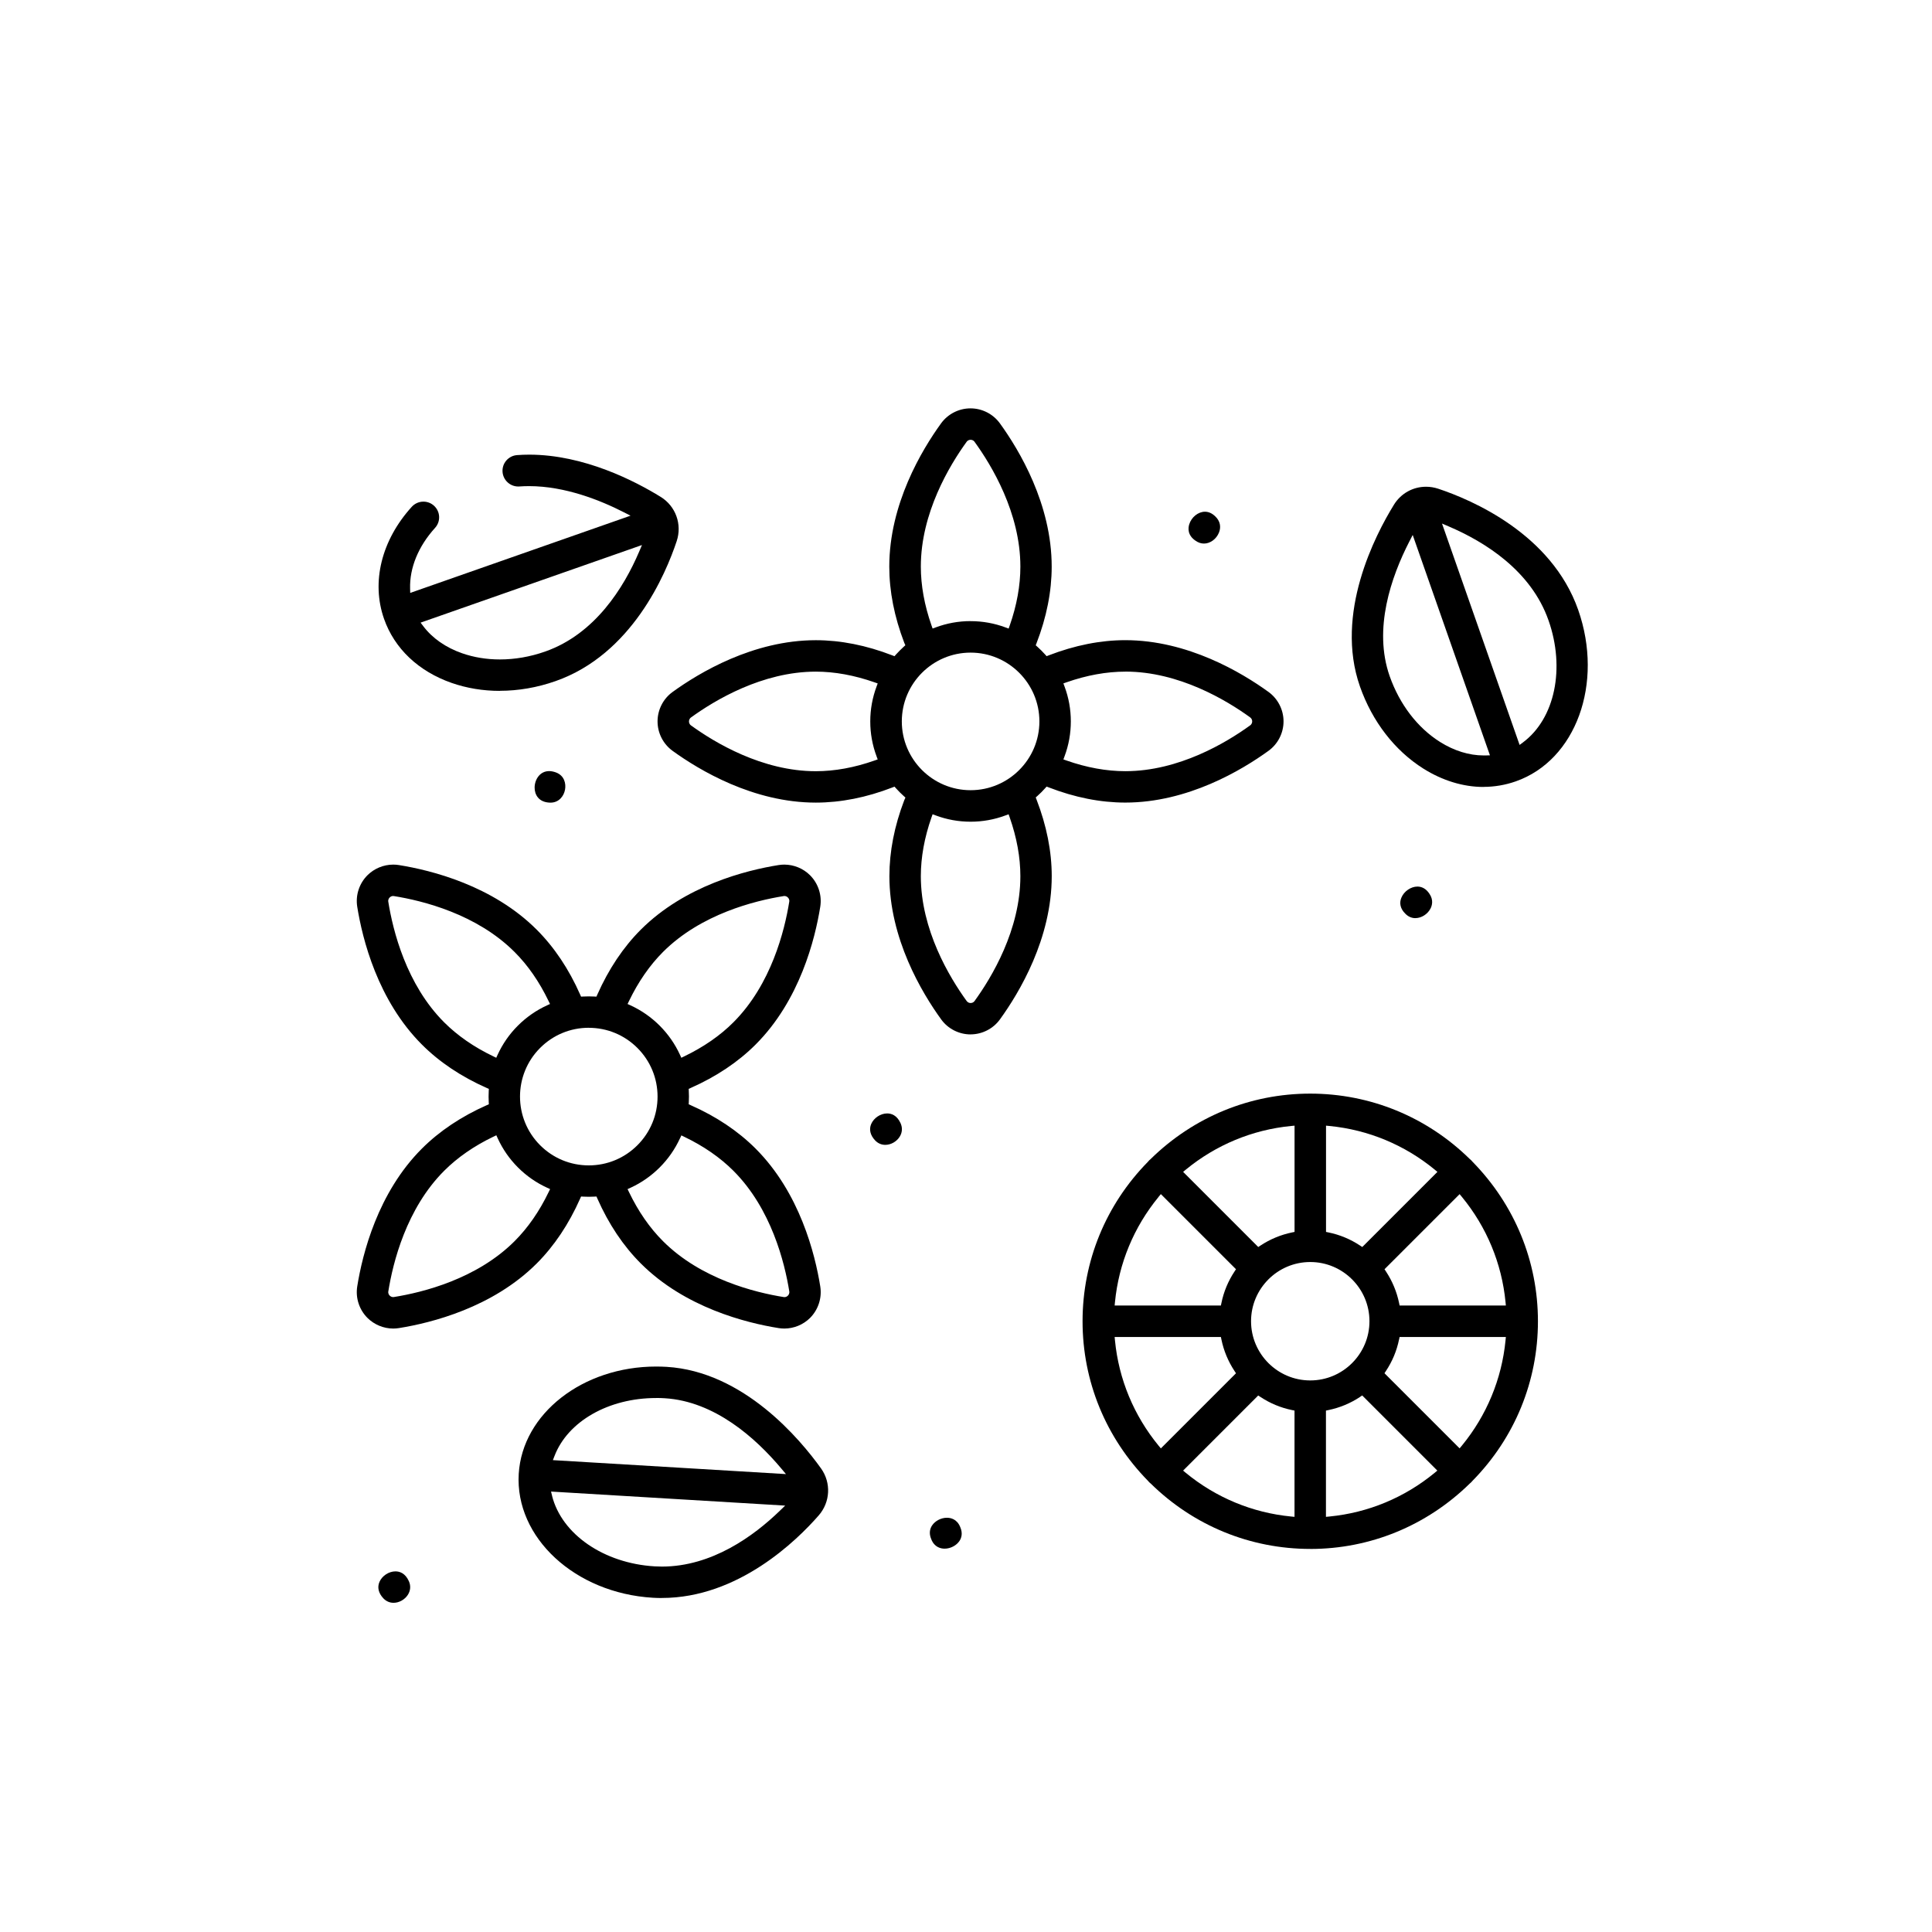
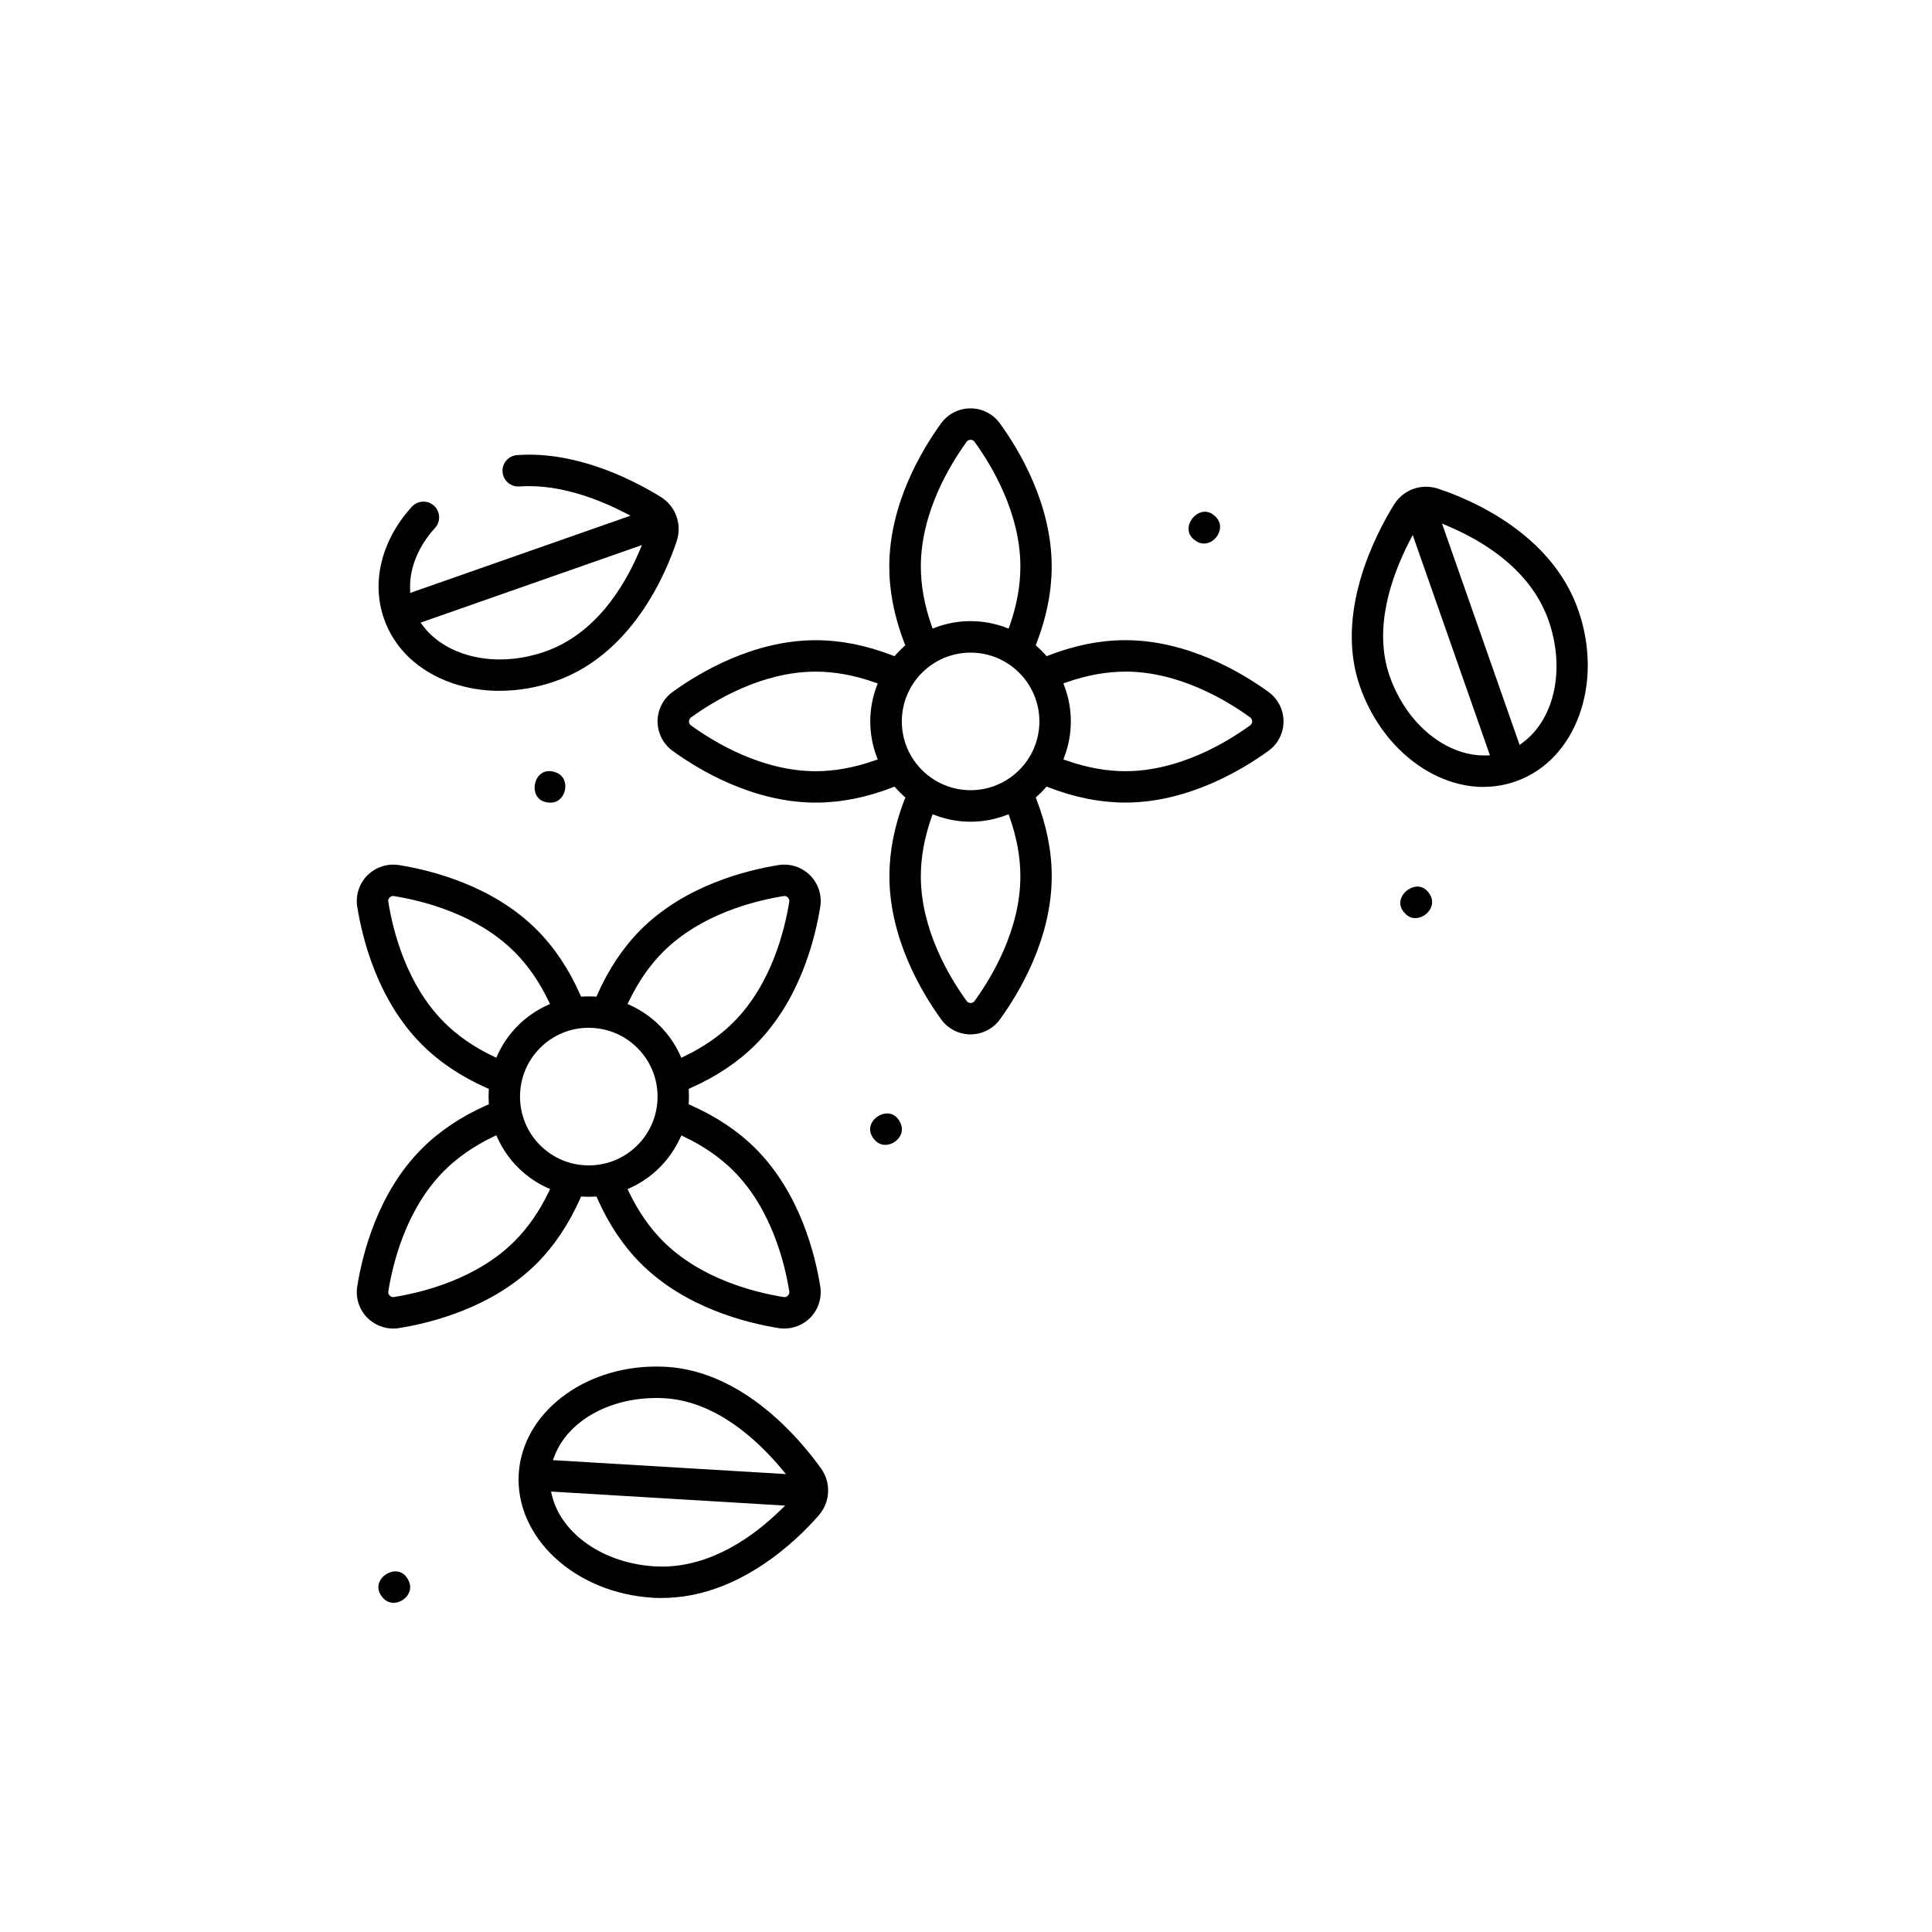
<svg xmlns="http://www.w3.org/2000/svg" id="Layer_1" data-name="Layer 1" viewBox="0 0 512 512">
  <path d="M257.22,274.13c-3.08,0-6-1.49-7.8-3.98-5.12-7.07-13.72-21.4-13.72-37.96,0-6.52,1.32-13.29,3.93-20.1l.32-.73-.46-.41c-.71-.64-1.4-1.32-2.04-2.04l-.39-.44-.55.21c-6.89,2.67-13.73,4.02-20.31,4.02-16.56,0-30.89-8.6-37.96-13.72-2.49-1.81-3.98-4.72-3.98-7.8s1.49-6,3.98-7.8c7.07-5.12,21.4-13.72,37.96-13.72,6.56,0,13.39,1.35,20.3,4.03l.55.21.39-.44c.64-.71,1.33-1.4,2.04-2.05l.45-.41-.29-.66c-2.64-6.89-3.97-13.65-3.97-20.18,0-16.56,8.6-30.89,13.72-37.96,1.81-2.49,4.72-3.98,7.8-3.98s6,1.49,7.8,3.98c5.12,7.07,13.72,21.4,13.72,37.96,0,6.57-1.35,13.4-4.02,20.3l-.21.55.44.39c.71.64,1.4,1.33,2.05,2.05l.39.44.55-.21c6.92-2.67,13.75-4.03,20.3-4.03,16.55,0,30.89,8.6,37.96,13.72,2.49,1.81,3.98,4.72,3.98,7.8s-1.49,6-3.98,7.8c-7.07,5.12-21.4,13.72-37.96,13.72-6.56,0-13.39-1.35-20.3-4.03l-.55-.21-.39.44c-.64.72-1.33,1.41-2.05,2.05l-.44.39.21.55c2.67,6.91,4.03,13.74,4.03,20.3,0,16.56-8.6,30.89-13.72,37.96-1.8,2.49-4.72,3.98-7.8,3.98ZM246.86,216.6c-1.88,5.35-2.83,10.6-2.83,15.6,0,14.21,7.6,26.81,12.14,33.07.33.46.8.54,1.05.54s.72-.07,1.05-.53c4.53-6.25,12.14-18.86,12.14-33.07,0-5-.95-10.24-2.83-15.6l-.29-.82-.81.3c-2.97,1.11-6.08,1.67-9.26,1.67s-6.29-.56-9.26-1.67l-.81-.3-.29.82ZM257.22,172.95c-10.05,0-18.23,8.18-18.23,18.23s8.18,18.23,18.23,18.23,18.23-8.18,18.23-18.23-8.18-18.23-18.23-18.23ZM216.2,177.99c-14.2,0-26.81,7.6-33.07,12.14-.47.34-.54.81-.54,1.06s.07.72.53,1.05c6.25,4.53,18.86,12.14,33.07,12.14,4.99,0,10.23-.95,15.59-2.84l.82-.29-.3-.81c-1.11-2.97-1.67-6.08-1.67-9.25s.56-6.29,1.67-9.26l.3-.81-.82-.29c-5.36-1.88-10.6-2.84-15.6-2.84ZM298.23,177.99c-4.99,0-10.24.95-15.6,2.83l-.82.29.3.81c1.11,2.97,1.67,6.08,1.67,9.26s-.56,6.29-1.67,9.26l-.3.81.82.29c5.35,1.88,10.6,2.83,15.6,2.83,14.2,0,26.81-7.6,33.07-12.14.47-.34.54-.81.54-1.06s-.07-.72-.54-1.06c-6.25-4.53-18.86-12.13-33.06-12.13ZM257.22,164.61c3.18,0,6.3.56,9.27,1.67l.81.3.29-.82c1.87-5.34,2.82-10.59,2.82-15.6,0-14.21-7.6-26.81-12.14-33.07-.33-.47-.8-.54-1.05-.54s-.72.07-1.06.54c-4.53,6.25-12.13,18.86-12.13,33.06,0,5,.95,10.25,2.83,15.6l.29.82.81-.3c2.97-1.11,6.08-1.67,9.26-1.67Z" />
  <path d="M104.21,352.08c-2.54,0-5.03-1.03-6.83-2.82-2.18-2.18-3.19-5.29-2.71-8.33,1.38-8.62,5.43-24.84,17.14-36.54,4.64-4.64,10.43-8.51,17.2-11.51l.54-.24-.03-.59c-.05-.95-.05-1.92,0-2.89l.03-.59-.54-.24c-6.78-3-12.57-6.87-17.2-11.51-11.71-11.71-15.76-27.92-17.14-36.54-.48-3.04.53-6.15,2.71-8.33,1.8-1.79,4.28-2.82,6.83-2.82.5,0,1.01.04,1.5.12,8.62,1.38,24.84,5.43,36.54,17.14,4.64,4.64,8.51,10.42,11.5,17.19l.24.54.58-.03c.48-.03.97-.04,1.45-.04s.97.02,1.46.04l.58.03.24-.54c3-6.77,6.87-12.55,11.5-17.19,11.71-11.71,27.92-15.76,36.54-17.14.5-.08,1-.12,1.51-.12,2.54,0,5.03,1.03,6.82,2.82,2.18,2.18,3.19,5.29,2.71,8.33-1.38,8.62-5.43,24.84-17.14,36.54-4.63,4.63-10.42,8.5-17.19,11.5l-.54.24.03.59c.03.48.04.97.04,1.46s-.01.97-.04,1.45l-.03.59.54.24c6.77,2.99,12.55,6.86,17.19,11.5,11.71,11.71,15.76,27.92,17.14,36.54.48,3.04-.53,6.15-2.7,8.33-1.79,1.79-4.28,2.82-6.83,2.82-.5,0-1.01-.04-1.5-.12-8.62-1.38-24.84-5.43-36.54-17.14-4.64-4.64-8.51-10.42-11.5-17.19l-.24-.54-.59.03c-.48.03-.97.04-1.45.04s-.97-.01-1.45-.04l-.59-.03-.24.54c-3,6.77-6.87,12.55-11.5,17.19-11.71,11.71-27.92,15.76-36.54,17.14-.5.08-1,.12-1.5.12ZM180.2,301.67c-1.32,2.87-3.13,5.47-5.38,7.72-2.25,2.25-4.85,4.06-7.72,5.38l-.79.36.38.78c2.46,5.12,5.49,9.5,9.02,13.02,10.04,10.04,24.34,13.58,31.96,14.8h.07s.15.02.15.02c.34,0,.66-.14.91-.39.17-.18.46-.56.37-1.12-1.22-7.62-4.76-21.92-14.8-31.96-3.53-3.53-7.91-6.56-13.02-9.01l-.78-.38-.36.79ZM130.74,301.24c-5.1,2.45-9.49,5.49-13.03,9.03-10.04,10.04-13.58,24.34-14.8,31.96-.1.56.19.94.37,1.12.25.25.57.39.91.39h.07l.15-.02c7.63-1.22,21.92-4.76,31.96-14.8,3.54-3.54,6.58-7.92,9.03-13.02l.38-.78-.79-.36c-2.88-1.32-5.48-3.13-7.73-5.38-2.25-2.25-4.05-4.85-5.37-7.73l-.36-.79-.78.38ZM156.03,272.37c-4.87,0-9.45,1.9-12.89,5.34-7.11,7.11-7.11,18.68,0,25.79,3.44,3.44,8.02,5.34,12.89,5.34s9.45-1.9,12.89-5.34,5.34-8.02,5.34-12.89-1.9-9.45-5.34-12.89c-3.44-3.44-8.02-5.34-12.89-5.34ZM104.18,237.45c-.34,0-.66.14-.91.39-.18.18-.46.56-.37,1.12,1.22,7.62,4.76,21.92,14.8,31.96,3.53,3.53,7.91,6.57,13.03,9.02l.78.38.36-.79c1.32-2.88,3.12-5.48,5.37-7.72,2.25-2.25,4.85-4.06,7.73-5.38l.79-.36-.38-.78c-2.45-5.1-5.48-9.48-9.03-13.02-10.04-10.04-24.34-13.58-31.96-14.8h-.07s-.15-.02-.15-.02ZM207.68,237.47c-7.63,1.22-21.93,4.76-31.97,14.8-3.53,3.53-6.56,7.91-9.02,13.02l-.38.78.79.36c2.87,1.32,5.47,3.13,7.72,5.38,2.25,2.25,4.06,4.85,5.38,7.72l.36.79.78-.38c5.11-2.46,9.5-5.49,13.02-9.02,10.04-10.04,13.58-24.34,14.8-31.96.1-.56-.19-.94-.37-1.12-.25-.25-.57-.39-.91-.39h-.06l-.14.02Z" />
  <path d="M393.14,208.55c-5.36,0-10.87-1.68-15.93-4.86-7.59-4.77-13.56-12.5-16.81-21.77-6.78-19.34,4.05-40.13,9.01-48.17,1.84-2.98,5.02-4.76,8.51-4.76,1.09,0,2.17.18,3.21.52,8.79,2.92,30.02,11.9,37.11,32.12,6.82,19.47-.6,39.85-16.55,45.44-2.76.97-5.64,1.46-8.56,1.46ZM373.48,143.52c-4.8,9.35-9.6,23.12-5.21,35.65,2.63,7.49,7.38,13.7,13.38,17.47,3.71,2.33,7.69,3.56,11.52,3.56.17,0,.34,0,.52,0l1.16-.03-20.47-58.4-.9,1.76ZM402.72,197.41l.93-.7c8.42-6.31,11.19-19.59,6.73-32.29-4.63-13.22-16.94-20.85-26.45-24.91l-1.78-.76,20.56,58.66Z" />
  <path d="M132.46,183.09c-4.46,0-8.75-.71-12.75-2.1-8.8-3.07-15.18-9.11-17.94-17-3.42-9.75-.67-20.84,7.35-29.68.79-.87,1.91-1.37,3.09-1.37,1.04,0,2.03.38,2.8,1.08.82.75,1.31,1.77,1.36,2.88.05,1.11-.33,2.18-1.08,3-4.41,4.86-6.76,10.56-6.61,16.06l.03,1.17,58.39-20.47-1.77-.9c-6.18-3.16-15.55-6.93-25.12-6.93-.87,0-1.73.03-2.57.09-.11,0-.21.01-.31.01-2.17,0-3.99-1.7-4.15-3.86-.08-1.11.27-2.19,1-3.03.73-.84,1.74-1.35,2.85-1.43,1.05-.08,2.13-.12,3.21-.12,14.56,0,28.09,7.02,34.86,11.2,3.97,2.45,5.71,7.27,4.23,11.72-2.92,8.79-11.9,30.02-32.12,37.1-4.85,1.7-9.81,2.56-14.75,2.56ZM111.46,165l.7.93c2.41,3.19,5.96,5.68,10.3,7.19,3.12,1.09,6.49,1.64,10.01,1.64,3.99,0,8.03-.7,11.99-2.09,13.22-4.64,20.85-16.94,24.91-26.45l.76-1.78-58.66,20.56Z" />
  <path d="M175.4,423.49c-.81,0-1.63-.02-2.42-.07-20.59-1.23-36.52-15.96-35.51-32.83.96-15.95,16.95-28.44,36.42-28.44.91,0,1.84.03,2.76.08,20.45,1.23,35.44,19.24,40.94,26.93,2.71,3.8,2.46,8.92-.63,12.45-5.74,6.58-21.29,21.87-41.56,21.87ZM146.3,396.41c2.57,10.2,13.74,17.89,27.18,18.69.64.04,1.28.06,1.92.06,13.23,0,24.32-8.06,31.29-14.82l1.39-1.34-62.05-3.72.28,1.13ZM173.87,370.49c-12.58,0-23.41,6.18-26.93,15.38l-.42,1.08,61.77,3.7-1.27-1.51c-6.76-8.04-17.61-17.79-30.86-18.59-.76-.05-1.53-.07-2.29-.07Z" />
  <path d="M375.1,243.32c-1.01,0-1.96-.42-2.72-1.23-1.26-1.25-1.61-2.74-1-4.2.69-1.68,2.52-2.94,4.25-2.94,1.25,0,2.34.64,3.15,1.86,1.19,1.69.71,3.22.31,3.98-.77,1.49-2.41,2.52-3.99,2.52h0Z" />
  <path d="M319.06,144.05c-.77,0-1.51-.25-2.21-.74-2.18-1.46-2-3.34-1.7-4.33.58-1.92,2.38-3.37,4.17-3.37,1,0,1.93.43,2.78,1.28,1.22,1.16,1.56,2.71.94,4.25-.69,1.72-2.32,2.91-3.98,2.91h0Z" />
  <path d="M145.75,212.71c-3.05-.1-4.1-2.17-4.07-4.06.04-2.09,1.4-4.3,3.85-4.3.57,0,1.18.12,1.82.36,2.23.84,2.68,2.98,2.39,4.55-.31,1.72-1.63,3.45-3.85,3.45h-.13Z" />
-   <path d="M250.34,410.41c-.96,0-2.69-.32-3.54-2.49-.72-1.67-.29-2.9.2-3.64.81-1.23,2.39-2.06,3.94-2.06.96,0,2.68.32,3.54,2.49.72,1.66.29,2.9-.2,3.64-.81,1.23-2.39,2.06-3.94,2.06h0Z" />
  <path d="M234.61,303.4c-1.04,0-1.98-.42-2.72-1.21-1.27-1.36-1.63-2.9-1.01-4.33.7-1.61,2.48-2.79,4.23-2.79,1.08,0,2.58.45,3.55,2.59.55,1.22.46,2.5-.26,3.62-.83,1.29-2.32,2.12-3.81,2.12h0Z" />
  <path d="M104.29,424.76c-1.04,0-1.98-.42-2.72-1.21-1.27-1.36-1.63-2.9-1.01-4.33.7-1.62,2.49-2.79,4.24-2.79,1.09,0,2.58.45,3.55,2.59.55,1.22.45,2.51-.27,3.63-.83,1.28-2.32,2.11-3.79,2.11h0Z" />
-   <path d="M347.23,410.48c-15.87,0-30.87-6.14-42.24-17.29-.19-.16-.31-.26-.43-.38-.11-.11-.22-.23-.32-.36-11.21-11.43-17.35-26.43-17.35-42.3s6.14-30.87,17.29-42.23c.16-.19.26-.31.38-.43s.23-.22.36-.32c11.43-11.21,26.43-17.35,42.3-17.35s30.87,6.14,42.24,17.29c.19.16.31.26.43.38.12.12.22.23.32.36,11.21,11.43,17.36,26.43,17.36,42.3s-6.14,30.87-17.3,42.24c-.16.19-.26.31-.38.42-.11.11-.23.22-.36.32-11.43,11.21-26.43,17.36-42.3,17.36ZM360.43,370.2c-2.57,1.7-5.38,2.86-8.36,3.48l-.68.14v28.16l.93-.09c10.25-1,19.88-5,27.87-11.57l.72-.6-19.91-19.91-.58.38ZM313.54,389.73l.72.6c7.99,6.56,17.62,10.56,27.87,11.56l.93.09v-28.16l-.68-.14c-2.98-.61-5.79-1.78-8.36-3.48l-.58-.38-19.91,19.91ZM370.76,354.99c-.61,2.98-1.78,5.79-3.48,8.35l-.38.58,19.91,19.91.6-.72c6.56-7.99,10.56-17.62,11.57-27.87l.09-.93h-28.16l-.14.68ZM295.48,355.25c1,10.25,5,19.88,11.56,27.87l.6.72,19.91-19.91-.38-.58c-1.69-2.56-2.86-5.37-3.48-8.35l-.14-.68h-28.16l.09.93ZM347.23,334.45c-8.65,0-15.69,7.04-15.69,15.69s7.04,15.69,15.69,15.69,15.69-7.04,15.69-15.69-7.04-15.69-15.69-15.69ZM307.05,317.18c-6.56,7.98-10.56,17.62-11.57,27.87l-.09.93h28.16l.14-.68c.61-2.98,1.78-5.79,3.48-8.36l.38-.58-19.91-19.91-.6.72ZM366.91,336.36l.38.58c1.69,2.56,2.86,5.38,3.48,8.36l.14.68h28.16l-.09-.93c-1-10.25-5-19.88-11.57-27.87l-.6-.72-19.91,19.91ZM351.4,326.47l.68.14c2.98.61,5.79,1.78,8.36,3.48l.58.38,19.91-19.91-.72-.6c-7.98-6.56-17.62-10.56-27.87-11.56l-.93-.09v28.16ZM342.13,298.4c-10.24,1-19.88,5-27.87,11.56l-.72.6,19.91,19.91.58-.38c2.57-1.7,5.38-2.86,8.36-3.48l.68-.14v-28.16l-.93.09Z" />
</svg>